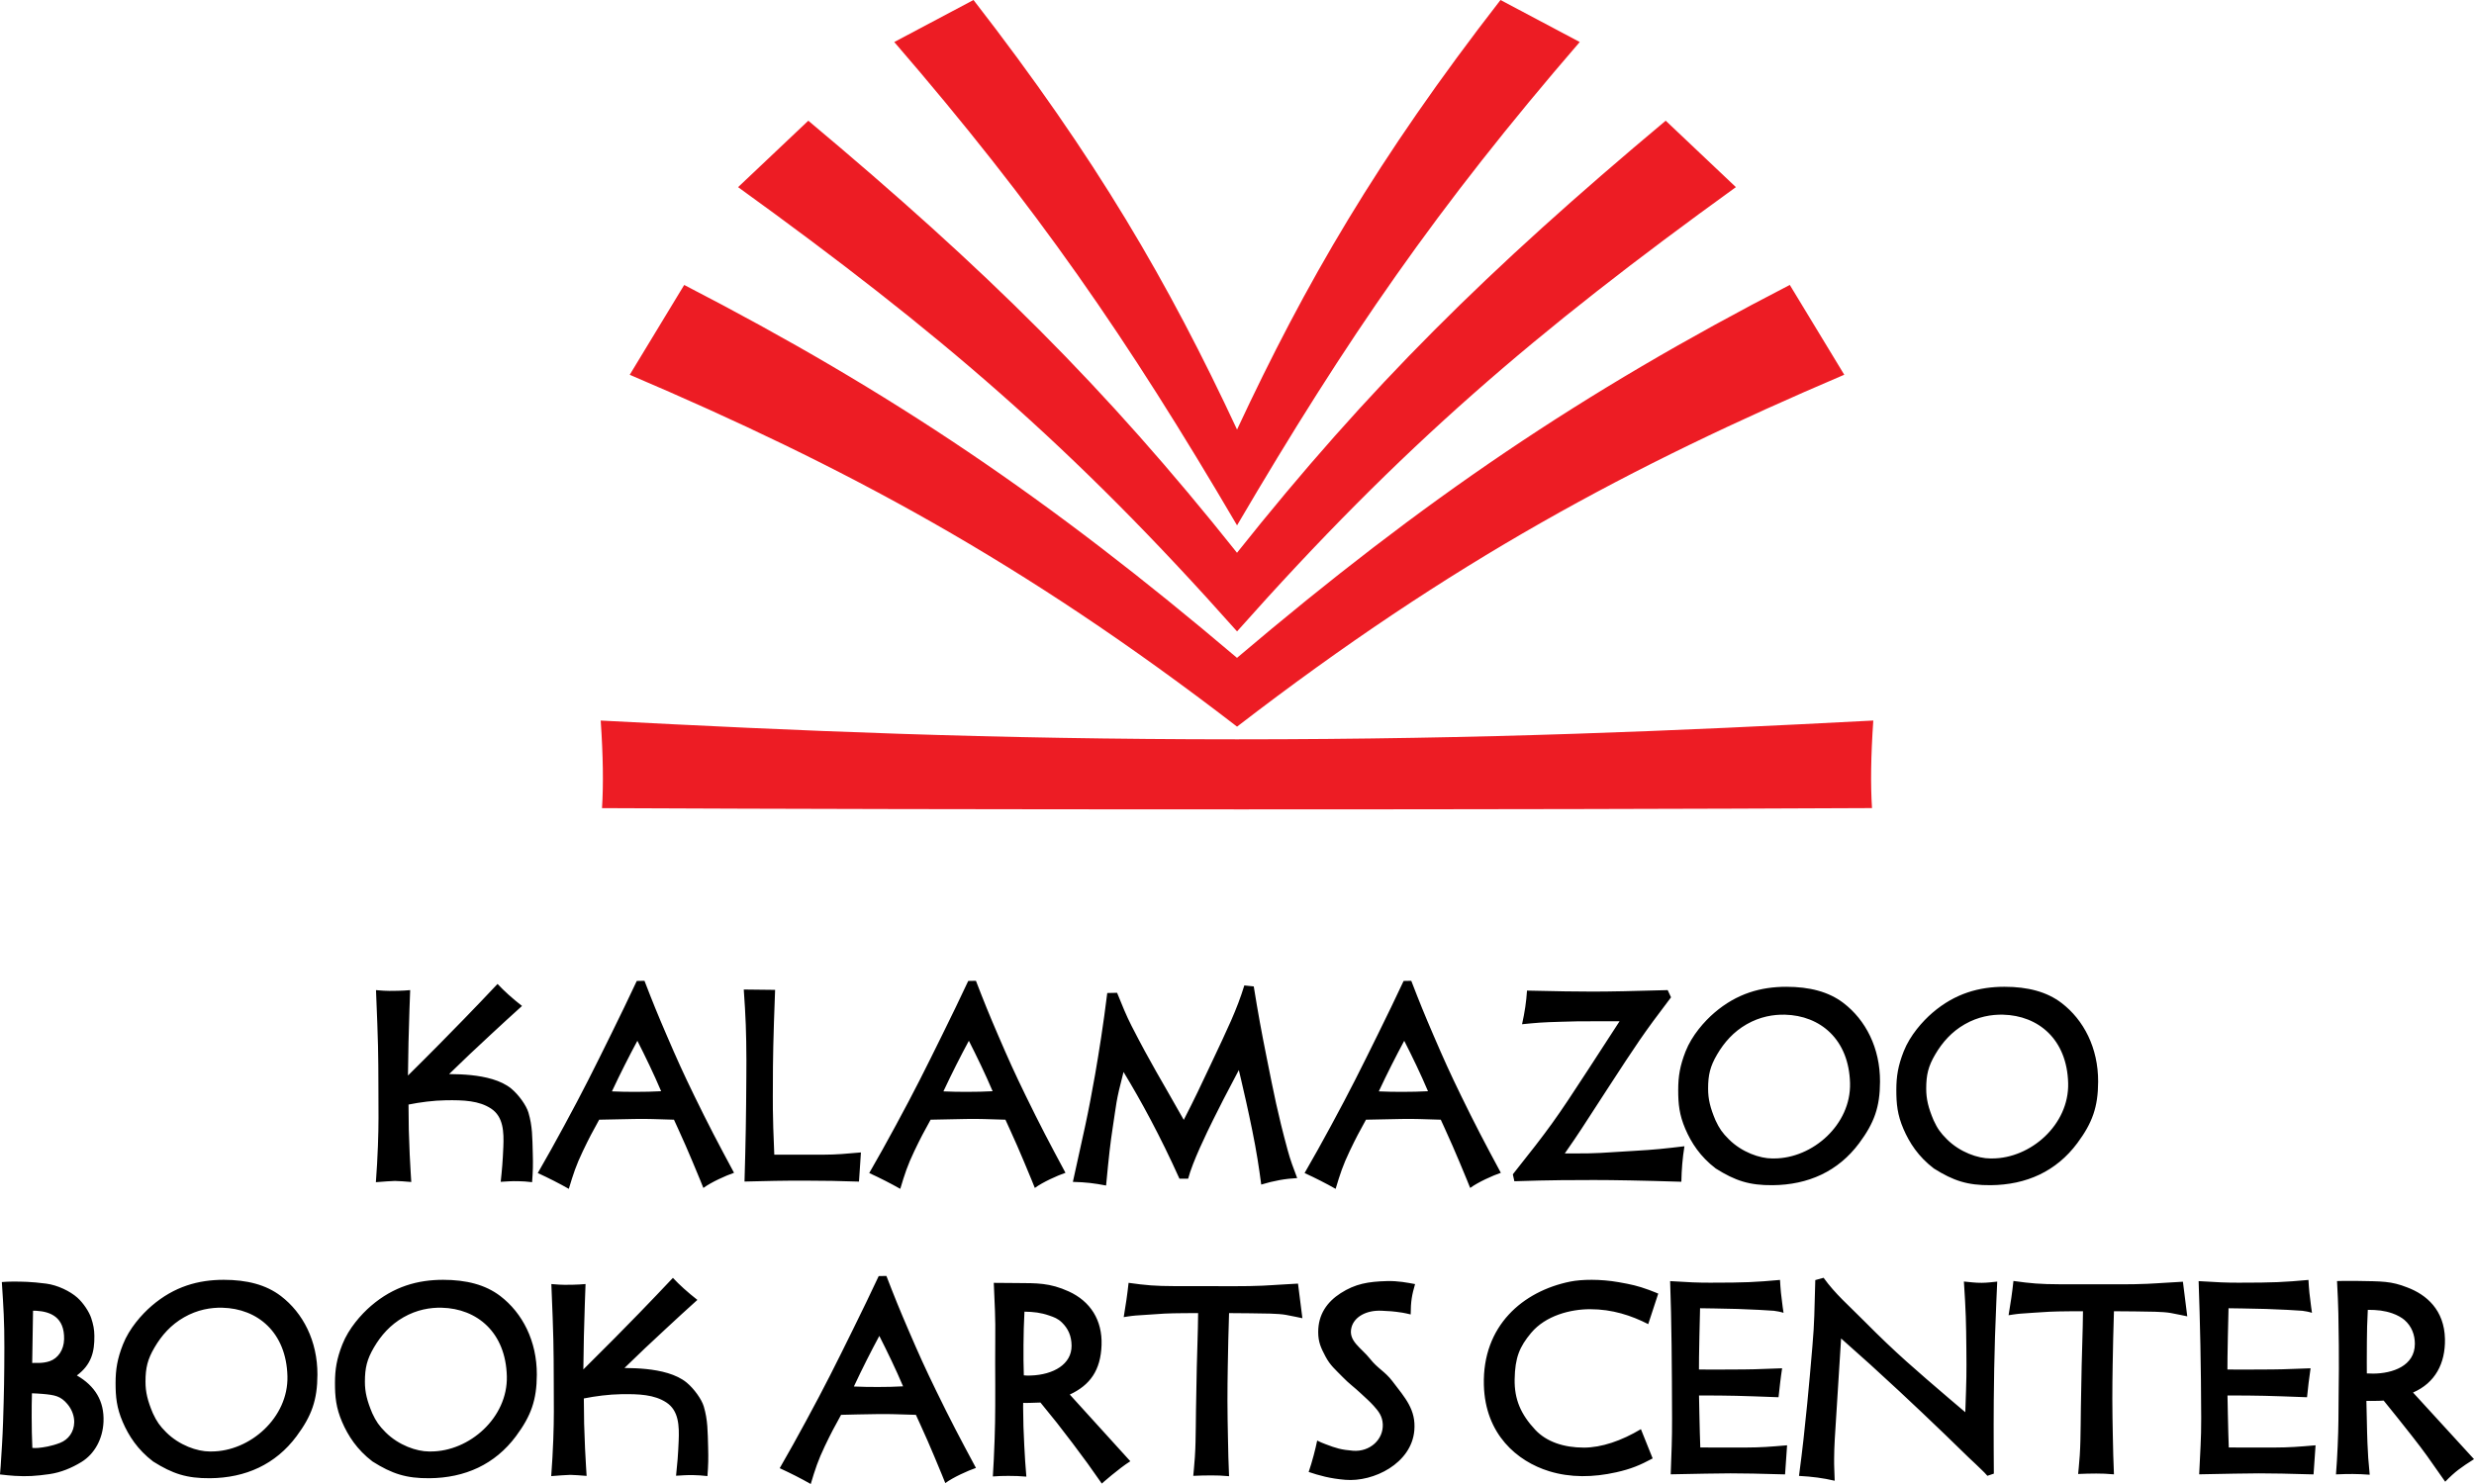
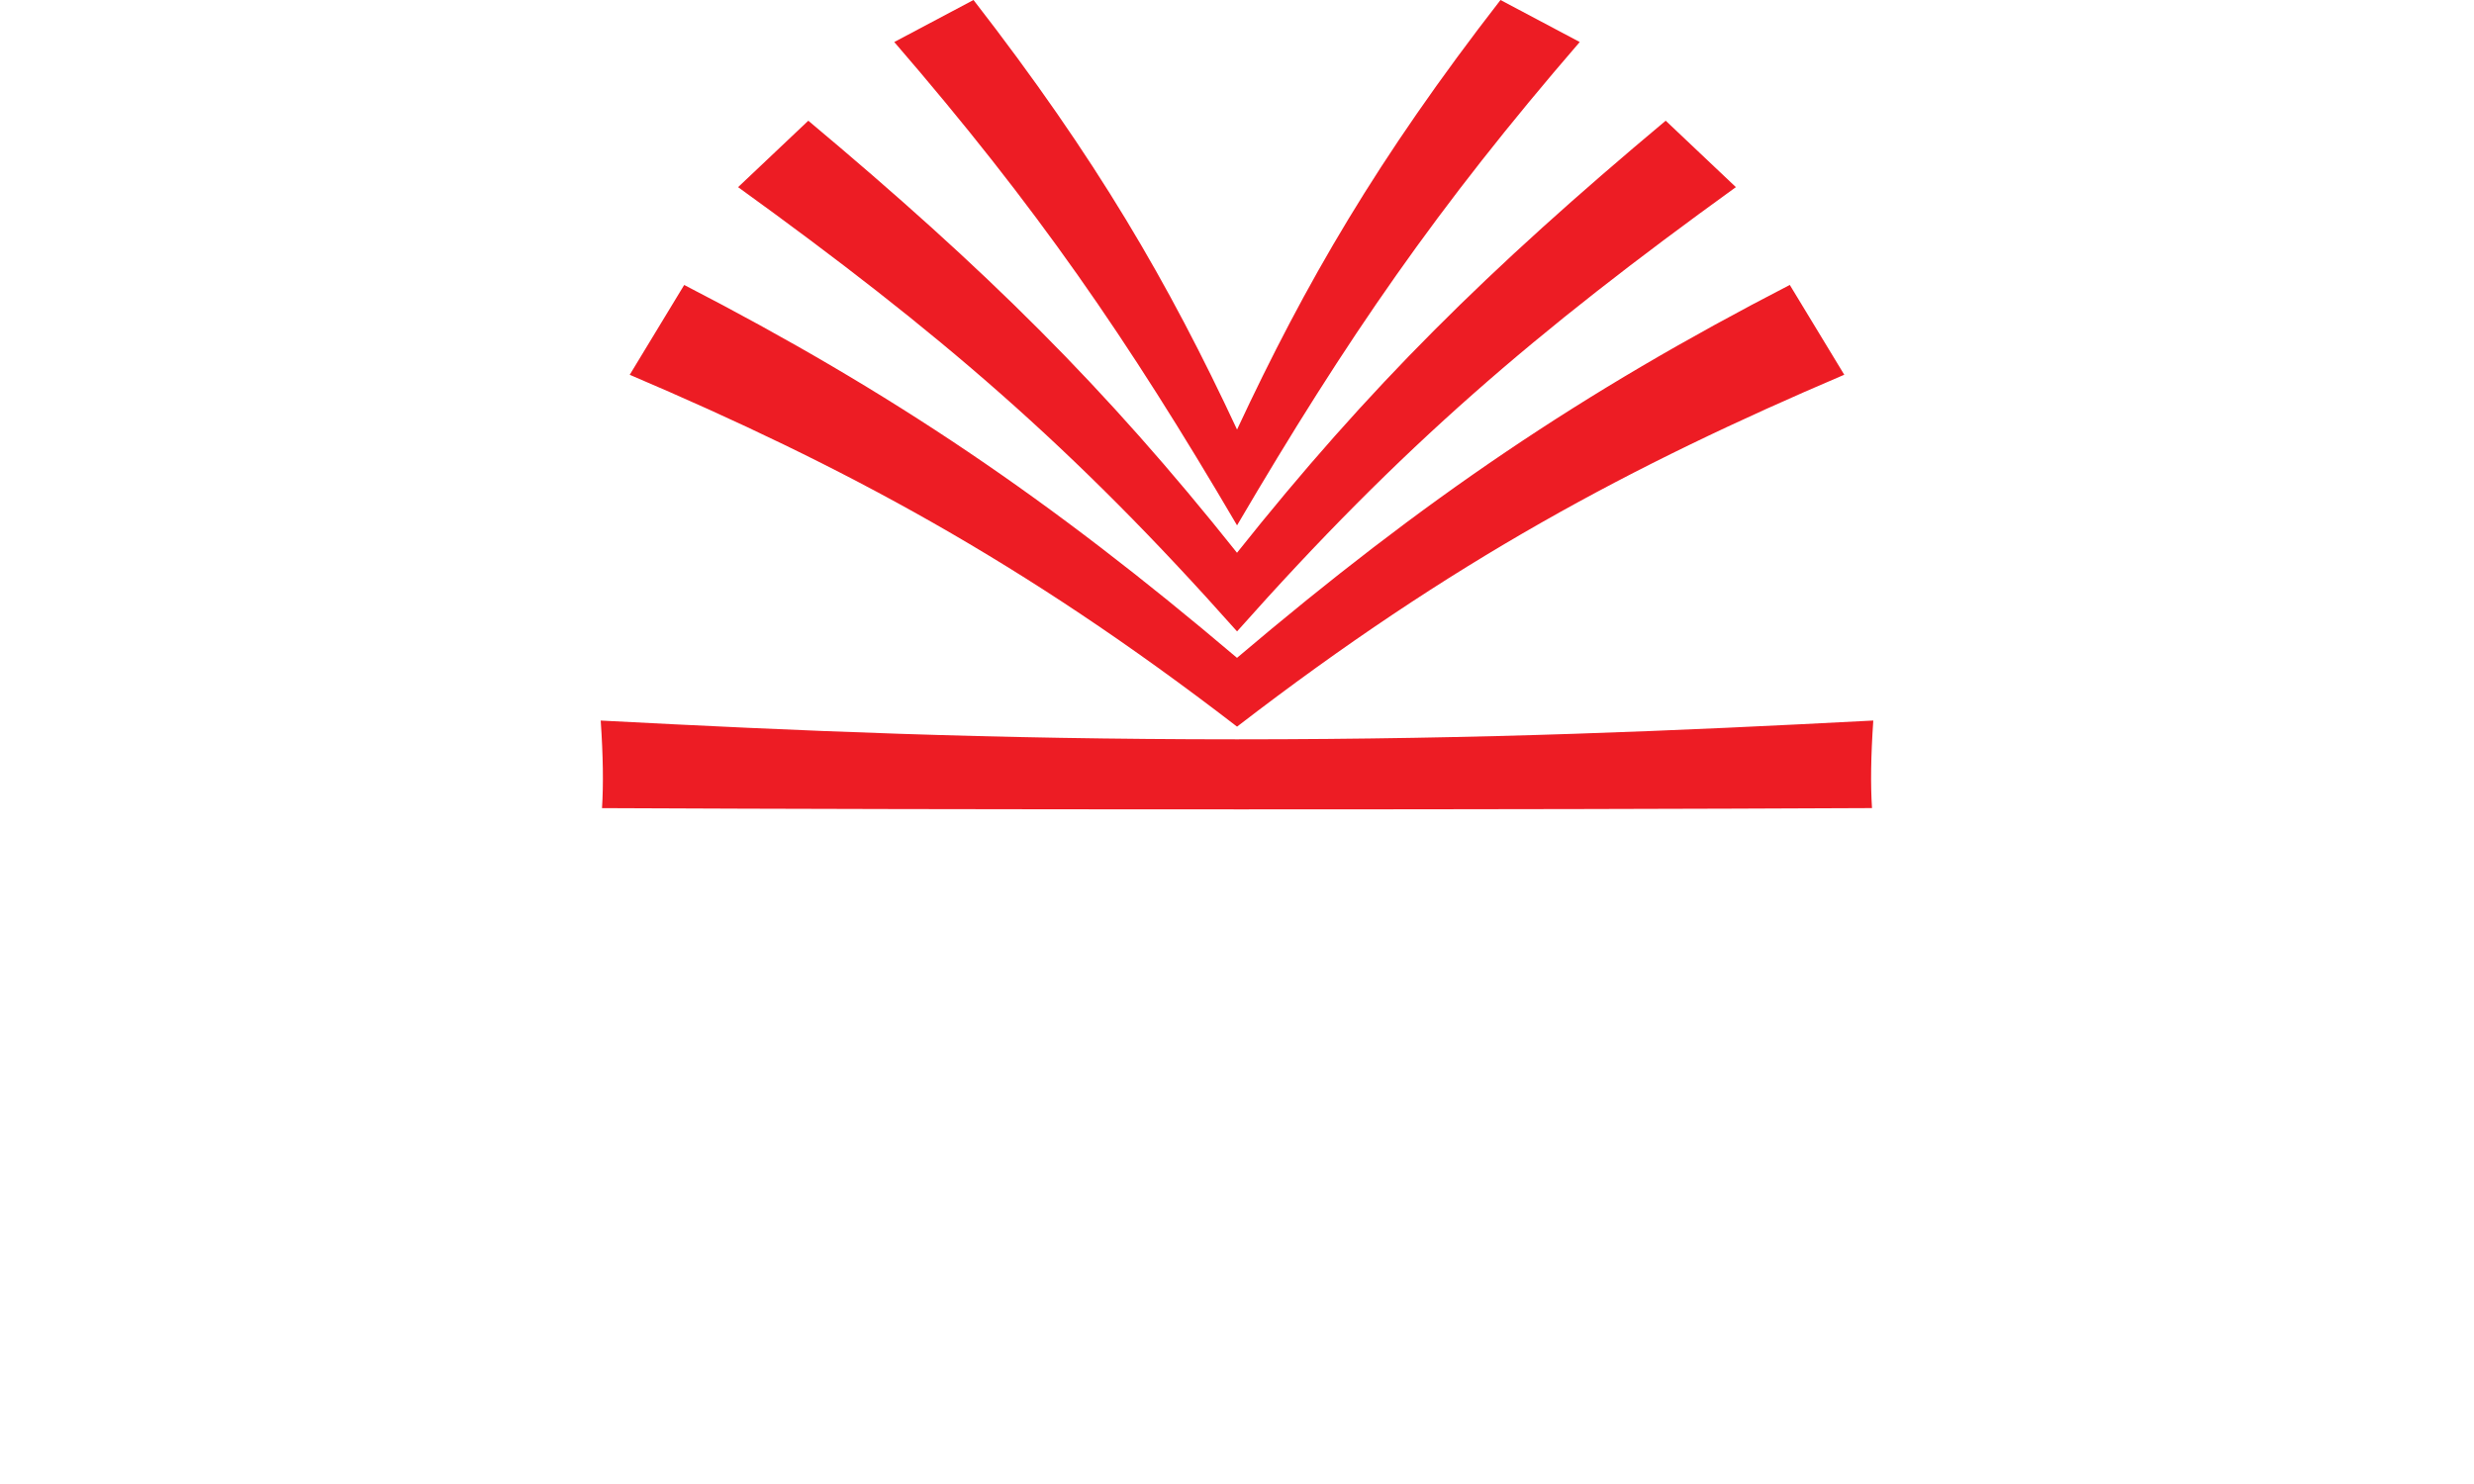
<svg xmlns="http://www.w3.org/2000/svg" viewBox="0 0 200 120" width="200" height="120">
  <path fill="#ED1C24" fill-rule="evenodd" d="M100.004 42.481c8.913-15.192 16.194-25.751 27.703-39.083L121.302 0c-9.948 12.822-15.762 22.872-21.298 34.735C94.469 22.872 88.647 12.822 78.699 0l-6.407 3.398c11.51 13.332 18.8 23.892 27.712 39.083m0 22.967c-20.021 0-36.563-.033-51.337-.101.12-1.896.092-4.209-.106-7.081 15.843.829 31.37 1.518 51.439 1.518 20.07-.001 35.597-.691 51.438-1.52-.196 2.872-.227 5.184-.104 7.08-14.775.07-31.312.104-51.33.104m0-6.69C82.581 45.336 68.196 37.681 50.908 30.305l4.403-7.263C72.155 31.742 84.825 40.32 100 53.195c15.178-12.875 27.846-21.454 44.688-30.155l4.403 7.262c-17.286 7.377-31.662 15.034-49.087 28.456m0-7.701C86.667 36.04 75.893 26.859 59.668 15.133l5.676-5.372C79.722 21.805 89.334 31.292 100 44.698c10.665-13.406 20.277-22.895 34.656-34.938l5.675 5.372c-16.225 11.726-26.989 20.908-40.327 35.925" clip-rule="evenodd" />
-   <path fill-rule="evenodd" d="M2.615 117.082c-.039-.97-.051-1.519-.054-2.49-.001-.751.002-1.176.022-1.927.332.015.523.02.857.049 1 .089 1.458.173 2.004.816.399.47.564 1.017.556 1.478-.015.787-.471 1.402-1.142 1.665-.718.281-1.372.372-1.773.409-.182.018-.287.008-.47 0m-.012-6.871l.068-4.225c.098.003.167 0 .277.007 1.134.071 2.273.511 2.234 2.301-.021.871-.493 1.542-1.161 1.774-.282.098-.606.137-.828.14l-.59.003zM.148 103.67c.134 2.061.208 3.166.205 5.29-.004 2.341-.028 3.666-.104 6.002-.048 1.436-.109 2.235-.194 3.585-.014.229-.032.415-.056.68.518.053.679.084 1.181.114 1.012.063 1.719.015 2.806-.138.943-.135 1.827-.51 2.596-.981 1.067-.655 1.729-1.872 1.786-3.26.068-1.664-.689-2.898-2.154-3.739 1.165-.872 1.434-1.897 1.415-3.217-.006-.5-.081-.895-.257-1.429-.162-.49-.622-1.2-1.11-1.639-.589-.528-1.611-1.023-2.534-1.142-1.258-.161-1.93-.163-2.731-.163-.332.001-.518.014-.849.037m23.828 12.463c1.221-1.643 1.677-2.924 1.685-4.971.01-2.735-1.167-4.995-2.953-6.361-1.198-.916-2.747-1.312-4.62-1.312-2.042 0-3.996.531-5.828 2.106-.795.683-1.81 1.821-2.321 3.122-.453 1.153-.595 2.008-.595 3.121s.084 1.996.575 3.142c.481 1.119 1.207 2.247 2.459 3.2 1.58.998 2.729 1.367 4.598 1.353 2.875-.024 5.302-1.115 7-3.4m-7.03 1.237c-.996 0-2.451-.495-3.512-1.552-.519-.518-.768-.874-1.076-1.538-.42-.995-.597-1.703-.596-2.557.001-1.112.165-1.799.728-2.76.576-.985 1.329-1.838 2.389-2.443 1.084-.62 2.166-.797 3.094-.774 2.854.068 5.175 1.99 5.263 5.544.083 3.344-3.028 6.08-6.145 6.08h-.145zm24.767-1.237c1.221-1.643 1.677-2.924 1.685-4.97.01-2.736-1.168-4.996-2.954-6.362-1.198-.916-2.747-1.312-4.62-1.312-2.042 0-3.996.531-5.829 2.106-.794.683-1.809 1.821-2.32 3.122-.453 1.153-.595 2.008-.595 3.121s.084 1.996.575 3.142c.482 1.119 1.207 2.247 2.459 3.2 1.58.998 2.729 1.368 4.599 1.353 2.874-.024 5.301-1.114 7-3.4m-7.03 1.237c-.996 0-2.451-.495-3.512-1.552-.518-.518-.768-.874-1.076-1.538-.419-.995-.597-1.703-.596-2.557.002-1.112.165-1.799.727-2.76.577-.985 1.33-1.838 2.39-2.443 1.083-.62 2.165-.797 3.094-.774 2.855.068 5.175 1.99 5.263 5.544.083 3.344-3.028 6.08-6.145 6.08h-.145zm48.135-11.306c.753.013 1.317.078 1.994.311.391.133.704.243 1.032.563.509.495.775 1.085.783 1.878.012 1.499-1.46 2.347-3.287 2.412-.239.009-.351.009-.573-.013-.028-.956-.034-1.496-.027-2.452.009-1.053.026-1.647.078-2.699m-2.48-2.329c.072 1.834.145 2.655.119 4.702-.018 1.389 0 2.173 0 3.561 0 2.529 0 3.481-.119 6.037l-.076 1.355c.492-.035.771-.045 1.264-.045.564 0 .882.014 1.445.06-.081-.97-.118-1.519-.167-2.491-.063-1.223-.085-1.868-.095-3.136l.006-.336.294.003.324-.007.778-.025c1.04 1.262 1.612 1.986 2.598 3.292.946 1.252 1.466 1.97 2.361 3.26 0 0 1.357-1.208 2.306-1.805l-4.895-5.393c1.644-.764 2.497-1.962 2.569-3.997.072-2.034-.913-3.546-2.649-4.34-1.541-.704-2.603-.67-4.188-.68-.673-.004-1.219-.005-1.875-.015m26.143 12.753c-.133.666-.404 1.72-.688 2.538.851.285 1.724.534 2.969.636 2.279.188 5.335-1.321 5.571-3.979.15-1.698-.741-2.642-1.772-3.998-.602-.789-1.186-1.021-1.799-1.799-.719-.912-1.809-1.449-1.502-2.567.229-.833 1.183-1.385 2.426-1.33.672.028.906.043 1.672.155.214.031.428.089.682.146.005-1.069.103-1.591.355-2.455-.62-.115-1.386-.27-2.28-.243-1.506.042-2.545.214-3.737.979-1.107.712-1.817 1.73-1.813 3.146.001.8.211 1.259.584 1.966.394.743.797 1.053 1.382 1.658.538.558.913.801 1.478 1.332.411.385.713.644 1.039 1.005.401.444.702.834.736 1.477.066 1.259-1.054 2.263-2.406 2.156-.955-.077-1.375-.208-2.198-.522-.278-.106-.441-.171-.699-.301m-15.246-12.754c-.101.935-.231 1.816-.393 2.772 0 0 .593-.1.968-.129.832-.063 1.42-.098 2.33-.155.648-.041 2.717-.041 2.717-.041-.02 1.83-.071 2.674-.108 4.383-.028 1.337-.046 2.09-.064 3.426l-.016 1.377c-.019.965-.012 1.511-.076 2.474-.038.586-.129 1.5-.129 1.5.483-.02.906-.036 1.46-.036.56 0 .782.013 1.434.065-.02-.478-.037-.933-.055-1.529-.018-.612-.023-.958-.034-1.571-.022-1.171-.039-1.831-.041-3.003-.001-1.054.01-1.646.025-2.702.026-1.71.053-2.604.105-4.383l1.69.014c1.133.014 2.261.014 2.904.128.383.068 1.334.27 1.334.27l-.354-2.798c-.584.038-.725.045-1.241.072-.681.036-1.133.076-1.635.096-.903.033-1.256.041-2.165.041-1.904 0-2.53.003-4.959-.005-1.546-.006-2.263-.065-3.697-.266m43.779-.139c.119 3.313.143 6.706.156 11.095.005 1.773-.046 2.706-.109 4.528 2.183-.04 3.739-.079 4.832-.079.987 0 2.455.025 4.413.085l.163-2.353c-1.422.12-2.051.175-3.364.181-1.493.008-3.652-.006-3.652-.006-.051-1.238-.104-4.205-.104-4.205 2.688.006 3.175.023 6.429.144.084-.76.164-1.542.289-2.341-2.103.08-2.501.098-4.231.098-.557 0-1.38.02-2.492 0 0 0-.002-.431.006-.998.02-1.206.033-2.001.084-3.955 0 0 2.059.027 3.03.057.943.029 2.716.119 2.94.148.224.028.536.084.778.165l-.067-.456c-.129-.938-.177-1.424-.218-2.204-2 .179-2.78.223-5.646.223-1.052-.001-1.649-.027-3.237-.127m42.723 0c.117 3.313.195 6.69.209 11.078.004 1.773-.08 2.625-.164 4.545 2.185-.04 3.74-.079 4.832-.079.99 0 2.458.025 4.414.085l.163-2.353c-1.421.12-2.05.175-3.365.181-1.493.008-3.651-.006-3.651-.006-.051-1.238-.104-4.205-.104-4.205 2.686.006 3.174.023 6.43.144.081-.76.163-1.542.286-2.341-2.101.08-2.502.098-4.232.098-.556 0-1.377.02-2.489 0 0 0-.003-.431.006-.998.02-1.206.033-2.001.083-3.955 0 0 2.06.027 3.031.057.943.029 2.715.119 2.938.148.225.028.537.084.777.165l-.065-.456c-.128-.938-.178-1.424-.219-2.204-1.998.179-2.781.223-5.644.223-1.05-.001-1.649-.027-3.236-.127m11.189-.006c.117 2.105.123 3.153.144 5.17.015 1.536.004 2.402-.014 3.939-.017 1.657-.002 2.593-.078 4.25-.04.889-.071 1.402-.137 2.275.619-.02.824-.037 1.35-.032.537.005.807.019 1.377.059-.119-1.193-.139-1.58-.184-2.595-.028-.658-.028-1.03-.046-1.689l-.038-1.686c.228.008.396 0 .648 0 .326 0 .458-.01.749-.025.817 1.011 1.366 1.687 2.262 2.83 1.109 1.417 1.305 1.721 2.712 3.731.817-.84 1.284-1.159 2.329-1.825l-4.93-5.388c1.788-.773 2.623-2.357 2.581-4.335-.051-2.344-1.497-3.578-3.038-4.16-1.332-.525-2.04-.492-4.096-.529-.744-.015-1.591.01-1.591.01m2.488 2.328c.77 0 1.345.063 1.976.28.414.143.775.356.984.535.589.509.844 1.213.844 1.932 0 1.796-1.811 2.399-3.361 2.409-.149.002-.241.001-.521-.015 0 0-.011-1.563.003-2.561.015-1.006.01-1.394.075-2.58m-28.647-2.335c-.1.935-.23 1.816-.393 2.771 0 0 .593-.099.969-.128.831-.063 1.421-.097 2.329-.154.648-.041 2.717-.041 2.717-.041-.02 1.829-.07 2.673-.107 4.383-.028 1.336-.045 2.09-.064 3.426l-.016 1.376c-.019.966-.013 1.511-.074 2.475-.039.586-.131 1.5-.131 1.5.484-.02.906-.036 1.461-.036.56 0 .781.014 1.434.065-.021-.478-.038-.933-.056-1.529-.017-.613-.021-.958-.035-1.571-.021-1.171-.038-1.831-.04-3.002-.001-1.055.011-1.649.026-2.703.027-1.71.053-2.605.105-4.383l1.69.013c1.133.015 2.261.015 2.903.129.383.068 1.334.27 1.334.27l-.352-2.8c-.585.04-.726.046-1.243.074-.681.036-1.132.076-1.634.095-.903.033-1.256.041-2.165.041-1.903 0-2.529.003-4.959-.004-1.548-.007-2.265-.067-3.699-.267m-16.019-.072c-.081 2.591-.054 3.288-.236 5.38-.159 1.804-.234 2.788-.417 4.624-.214 2.142-.366 3.581-.664 5.831 1.096.06 1.928.169 2.886.391-.021-.844-.054-1.112-.046-1.791.006-.574.017-.92.052-1.576l.511-8.138c1.851 1.636 2.883 2.573 4.693 4.254 1.455 1.353 2.261 2.13 3.695 3.502.753.721 1.172 1.148 1.929 1.874.41.394.655.602 1.058 1.006.179.181.238.221.452.47l.521-.175s-.028-3.592-.006-5.889c.02-2.013.039-3.148.099-5.161.054-1.747.181-4.478.181-4.478-.418.039-.763.094-1.253.098-.563.005-.942-.064-1.441-.104.16 2.43.18 3.332.199 5.464.018 1.991.014 2.273-.086 5.104l-1.255-1.065c-2.755-2.363-4.326-3.688-6.879-6.266-1.333-1.346-2.365-2.214-3.322-3.54l-.671.185zm-12.696 1.094s-.452-.19-.748-.298c-.929-.338-1.429-.445-2.456-.627-1.469-.26-3.006-.231-3.914-.046-3.833.779-7.104 3.57-6.978 8.363.105 4 2.702 6.177 5.274 6.969 1.718.528 3.551.509 5.433.086 1.197-.271 1.893-.562 2.938-1.12l-.95-2.366c-1.57.938-3.182 1.492-4.612 1.492-1.628 0-3.023-.475-3.922-1.432-1.185-1.265-1.702-2.486-1.674-4.093.031-1.758.396-2.629 1.329-3.747 1.179-1.412 3.192-1.92 4.766-1.92 1.805 0 3.337.509 4.704 1.207l.81-2.468zm-89.482-.773c.182 4.423.186 4.917.195 8.063.006 1.765.027 2.762-.039 4.525-.043 1.148-.086 1.783-.167 2.943.545-.04 1.26-.101 1.542-.101.242 0 .855.045 1.32.084 0 0-.087-1.348-.127-2.21-.072-1.579-.093-2.471-.098-4.053.933-.186 2.015-.329 3.032-.345 1.441-.022 2.665.034 3.636.667 1.009.658 1.049 1.893.999 3.106-.047 1.15-.108 1.866-.212 2.822.469-.028.909-.063 1.377-.052.398.01.709.027 1.161.08.07-.902.081-1.414.056-2.317-.039-1.299-.022-2.196-.352-3.313-.169-.574-.785-1.436-1.383-1.93-.834-.691-2.125-.979-3.272-1.096-.562-.058-1.122-.078-1.757-.086 1.274-1.244 2.022-1.941 3.335-3.161.992-.922 1.554-1.438 2.559-2.344-.794-.624-1.454-1.217-1.978-1.782-1.051 1.115-1.649 1.74-2.715 2.841-1.047 1.079-2.742 2.804-4.525 4.564.024-2.083.051-3.258.121-5.341l.057-1.565c-.654.063-1.422.063-1.684.063-.224.003-.616-.022-1.081-.062m24.457 8.285c.699-1.495 1.393-2.859 2.057-4.092.644 1.269 1.332 2.687 1.921 4.078-.785.039-1.21.05-2.016.052-.767.002-1.197-.007-1.962-.038m2.007-8.929c-.786 1.669-1.237 2.607-2.054 4.263-1.443 2.929-2.262 4.58-3.818 7.45-.813 1.5-1.282 2.341-2.131 3.821.897.412 1.734.837 2.509 1.279.365-1.217.588-1.906 1.135-3.054.523-1.094.765-1.54 1.318-2.539 1.018-.029 1.608-.039 2.868-.059 1.195-.018 1.642.019 3.18.059 0 0 .588 1.28.949 2.104.469 1.07.64 1.511 1.163 2.761l.264.654c.645-.473 1.817-1.001 2.478-1.227-1.341-2.496-2.069-3.88-3.206-6.217-.917-1.882-1.401-2.959-2.229-4.882-.737-1.712-1.134-2.686-1.804-4.425l-.622.012zm-1.437-9.999c-1.204.103-1.883.179-3.091.183-1.475.005-3.913 0-3.913 0-.153-3.445-.114-4.479-.114-5.551 0-2.221.027-3.739.18-7.777l-2.533-.029c.157 2.217.204 3.472.213 5.693l-.005 1.318c-.019 3.322-.052 5.196-.148 8.517 1.923-.046 3.005-.077 4.925-.072 1.688.005 2.642.021 4.329.077l.157-2.359zM30.396 80.064c.182 4.423.186 4.917.196 8.063.006 1.765.027 2.762-.04 4.524-.042 1.149-.085 1.783-.166 2.944.545-.04 1.259-.102 1.542-.102.242 0 .856.045 1.32.086 0 0-.087-1.349-.127-2.212-.072-1.578-.092-2.471-.096-4.051.93-.187 2.013-.331 3.031-.346 1.441-.022 2.665.033 3.635.667 1.008.658 1.049 1.893.999 3.106-.047 1.15-.108 1.866-.213 2.821.468-.027.909-.063 1.378-.052.397.009.709.027 1.16.081.069-.901.083-1.413.055-2.318-.037-1.298-.021-2.195-.352-3.313-.169-.573-.784-1.435-1.382-1.93-.834-.691-2.126-.978-3.273-1.096-.562-.057-1.121-.078-1.757-.084 1.275-1.246 2.022-1.942 3.335-3.163.992-.922 1.555-1.437 2.559-2.344-.794-.623-1.454-1.217-1.978-1.781-1.052 1.115-1.649 1.74-2.717 2.841-1.046 1.078-2.74 2.804-4.525 4.565.025-2.084.051-3.259.121-5.342l.058-1.565c-.654.063-1.422.063-1.685.063-.221.004-.614-.022-1.078-.062m19.073 8.187c.7-1.494 1.394-2.859 2.057-4.091.644 1.269 1.332 2.687 1.921 4.078-.786.037-1.209.05-2.016.051-.767.002-1.197-.006-1.962-.038m2.008-8.929c-.786 1.67-1.238 2.607-2.053 4.262-1.444 2.93-2.262 4.581-3.819 7.451-.813 1.5-1.282 2.341-2.131 3.82.898.412 1.734.839 2.509 1.278.365-1.217.588-1.905 1.136-3.051.523-1.095.765-1.541 1.318-2.541 1.017-.028 1.607-.038 2.867-.058 1.195-.019 1.642.018 3.18.058 0 0 .588 1.28.949 2.104.469 1.069.639 1.512 1.163 2.761l.264.654c.644-.473 1.818-1 2.479-1.225-1.342-2.497-2.069-3.882-3.207-6.218-.916-1.882-1.401-2.96-2.229-4.883-.737-1.71-1.134-2.685-1.804-4.424l-.622.012zm24.788 8.929c.7-1.494 1.393-2.859 2.058-4.091.644 1.269 1.332 2.687 1.921 4.078-.785.037-1.21.05-2.016.051-.768.002-1.197-.006-1.963-.038m2.007-8.929c-.786 1.67-1.237 2.607-2.054 4.262-1.443 2.93-2.262 4.581-3.818 7.451-.813 1.5-1.282 2.341-2.131 3.82.897.412 1.734.839 2.509 1.278.365-1.217.588-1.905 1.135-3.051.523-1.095.765-1.541 1.318-2.541 1.017-.028 1.608-.038 2.868-.058 1.194-.019 1.642.018 3.18.058 0 0 .588 1.28.949 2.104.469 1.069.64 1.512 1.163 2.761l.264.654c.645-.473 1.817-1 2.478-1.225-1.341-2.497-2.068-3.882-3.207-6.218-.916-1.882-1.401-2.96-2.229-4.883-.736-1.71-1.133-2.685-1.803-4.424l-.622.012zm33.19 8.929c.699-1.494 1.394-2.859 2.057-4.091.645 1.269 1.332 2.687 1.921 4.078-.785.037-1.211.05-2.015.051-.769.002-1.198-.006-1.963-.038m2.007-8.929c-.786 1.67-1.238 2.607-2.054 4.262-1.444 2.93-2.263 4.581-3.818 7.451-.814 1.5-1.282 2.341-2.133 3.82.898.412 1.734.839 2.51 1.278.364-1.217.588-1.905 1.135-3.051.523-1.095.766-1.541 1.318-2.541 1.017-.028 1.608-.038 2.867-.058 1.195-.019 1.643.018 3.18.058 0 0 .589 1.28.948 2.104.47 1.069.641 1.512 1.164 2.761l.264.654c.645-.473 1.817-1 2.479-1.225-1.343-2.497-2.069-3.882-3.208-6.218-.916-1.882-1.401-2.96-2.229-4.883-.737-1.71-1.133-2.685-1.804-4.424l-.619.012zm36.829 13.116c1.22-1.643 1.677-2.922 1.684-4.97.01-2.735-1.166-4.994-2.953-6.361-1.196-.916-2.748-1.313-4.62-1.313-2.04 0-3.995.532-5.827 2.107-.794.683-1.809 1.821-2.32 3.121-.452 1.154-.595 2.009-.595 3.122s.084 1.997.575 3.141c.48 1.12 1.206 2.247 2.458 3.201 1.581.998 2.73 1.368 4.6 1.352 2.872-.025 5.299-1.113 6.998-3.4m-7.031 1.238c-.995 0-2.451-.495-3.511-1.553-.519-.517-.769-.873-1.076-1.537-.421-.996-.598-1.704-.596-2.558.001-1.112.164-1.799.727-2.759.577-.984 1.33-1.839 2.39-2.444 1.084-.62 2.166-.796 3.094-.774 2.854.069 5.176 1.991 5.263 5.544.084 3.345-3.028 6.081-6.145 6.081h-.146zm24.663-1.238c1.22-1.643 1.677-2.922 1.684-4.97.011-2.735-1.166-4.994-2.954-6.361-1.196-.916-2.746-1.313-4.619-1.313-2.04 0-3.995.532-5.827 2.107-.793.683-1.809 1.821-2.32 3.121-.453 1.154-.594 2.009-.594 3.122s.082 1.997.574 3.141c.48 1.12 1.205 2.247 2.458 3.201 1.582.998 2.73 1.368 4.599 1.352 2.872-.025 5.299-1.113 6.999-3.4m-7.031 1.238c-.995 0-2.451-.495-3.512-1.553-.519-.517-.77-.873-1.076-1.537-.421-.996-.597-1.704-.596-2.558.002-1.112.164-1.799.727-2.759.577-.984 1.33-1.839 2.39-2.444 1.084-.62 2.166-.796 3.094-.774 2.854.069 5.177 1.991 5.264 5.544.084 3.345-3.028 6.081-6.145 6.081h-.146zM89.512 80.297c-.315 2.567-.678 4.829-.978 6.563-.261 1.473-.521 2.866-.802 4.161l-1 4.549c1.088.029 1.702.108 2.685.293.241-2.529.341-3.404.542-4.721.3-1.91.226-1.991.868-4.461 1.423 2.346 2.958 5.159 4.521 8.631h.703c.357-1.365 1.483-3.675 2.038-4.797.475-.96 1.058-2.107 2.058-3.986 0 0 1.063 4.366 1.513 7.2.128.802.192 1.254.298 2.058.997-.306 1.966-.48 2.907-.524-.323-.875-.527-1.364-.771-2.265-.821-3.026-1.104-4.534-1.692-7.458-.45-2.245-.682-3.517-1.048-5.776l-.762-.08c-.612 1.989-1.345 3.482-2.71 6.38-.83 1.764-1.296 2.759-2.186 4.491-1.939-3.442-2.611-4.461-4.224-7.606-.409-.798-.765-1.675-1.167-2.67l-.793.018zm33.933-.195c-.06.916-.181 1.724-.401 2.72 1.208-.12 1.631-.159 3.1-.198 1.129-.041 1.6-.041 2.748-.041h2.034l-2.536 3.907c-2.617 4.023-3.131 4.742-6.092 8.468l.124.561c2.9-.099 4.991-.099 6.44-.099 1.591 0 3.897.041 7.06.14.021-1.015.09-1.875.249-2.871-1.691.199-2.325.274-4.098.375-2.738.159-2.717.208-5.012.208h-.564c1.37-1.973 1.1-1.616 3.475-5.261 2.337-3.586 2.801-4.317 5.115-7.365l-.271-.583c-2.777.08-4.706.12-6.095.12-1.166-.001-2.919-.022-5.276-.081" clip-rule="evenodd" />
</svg>